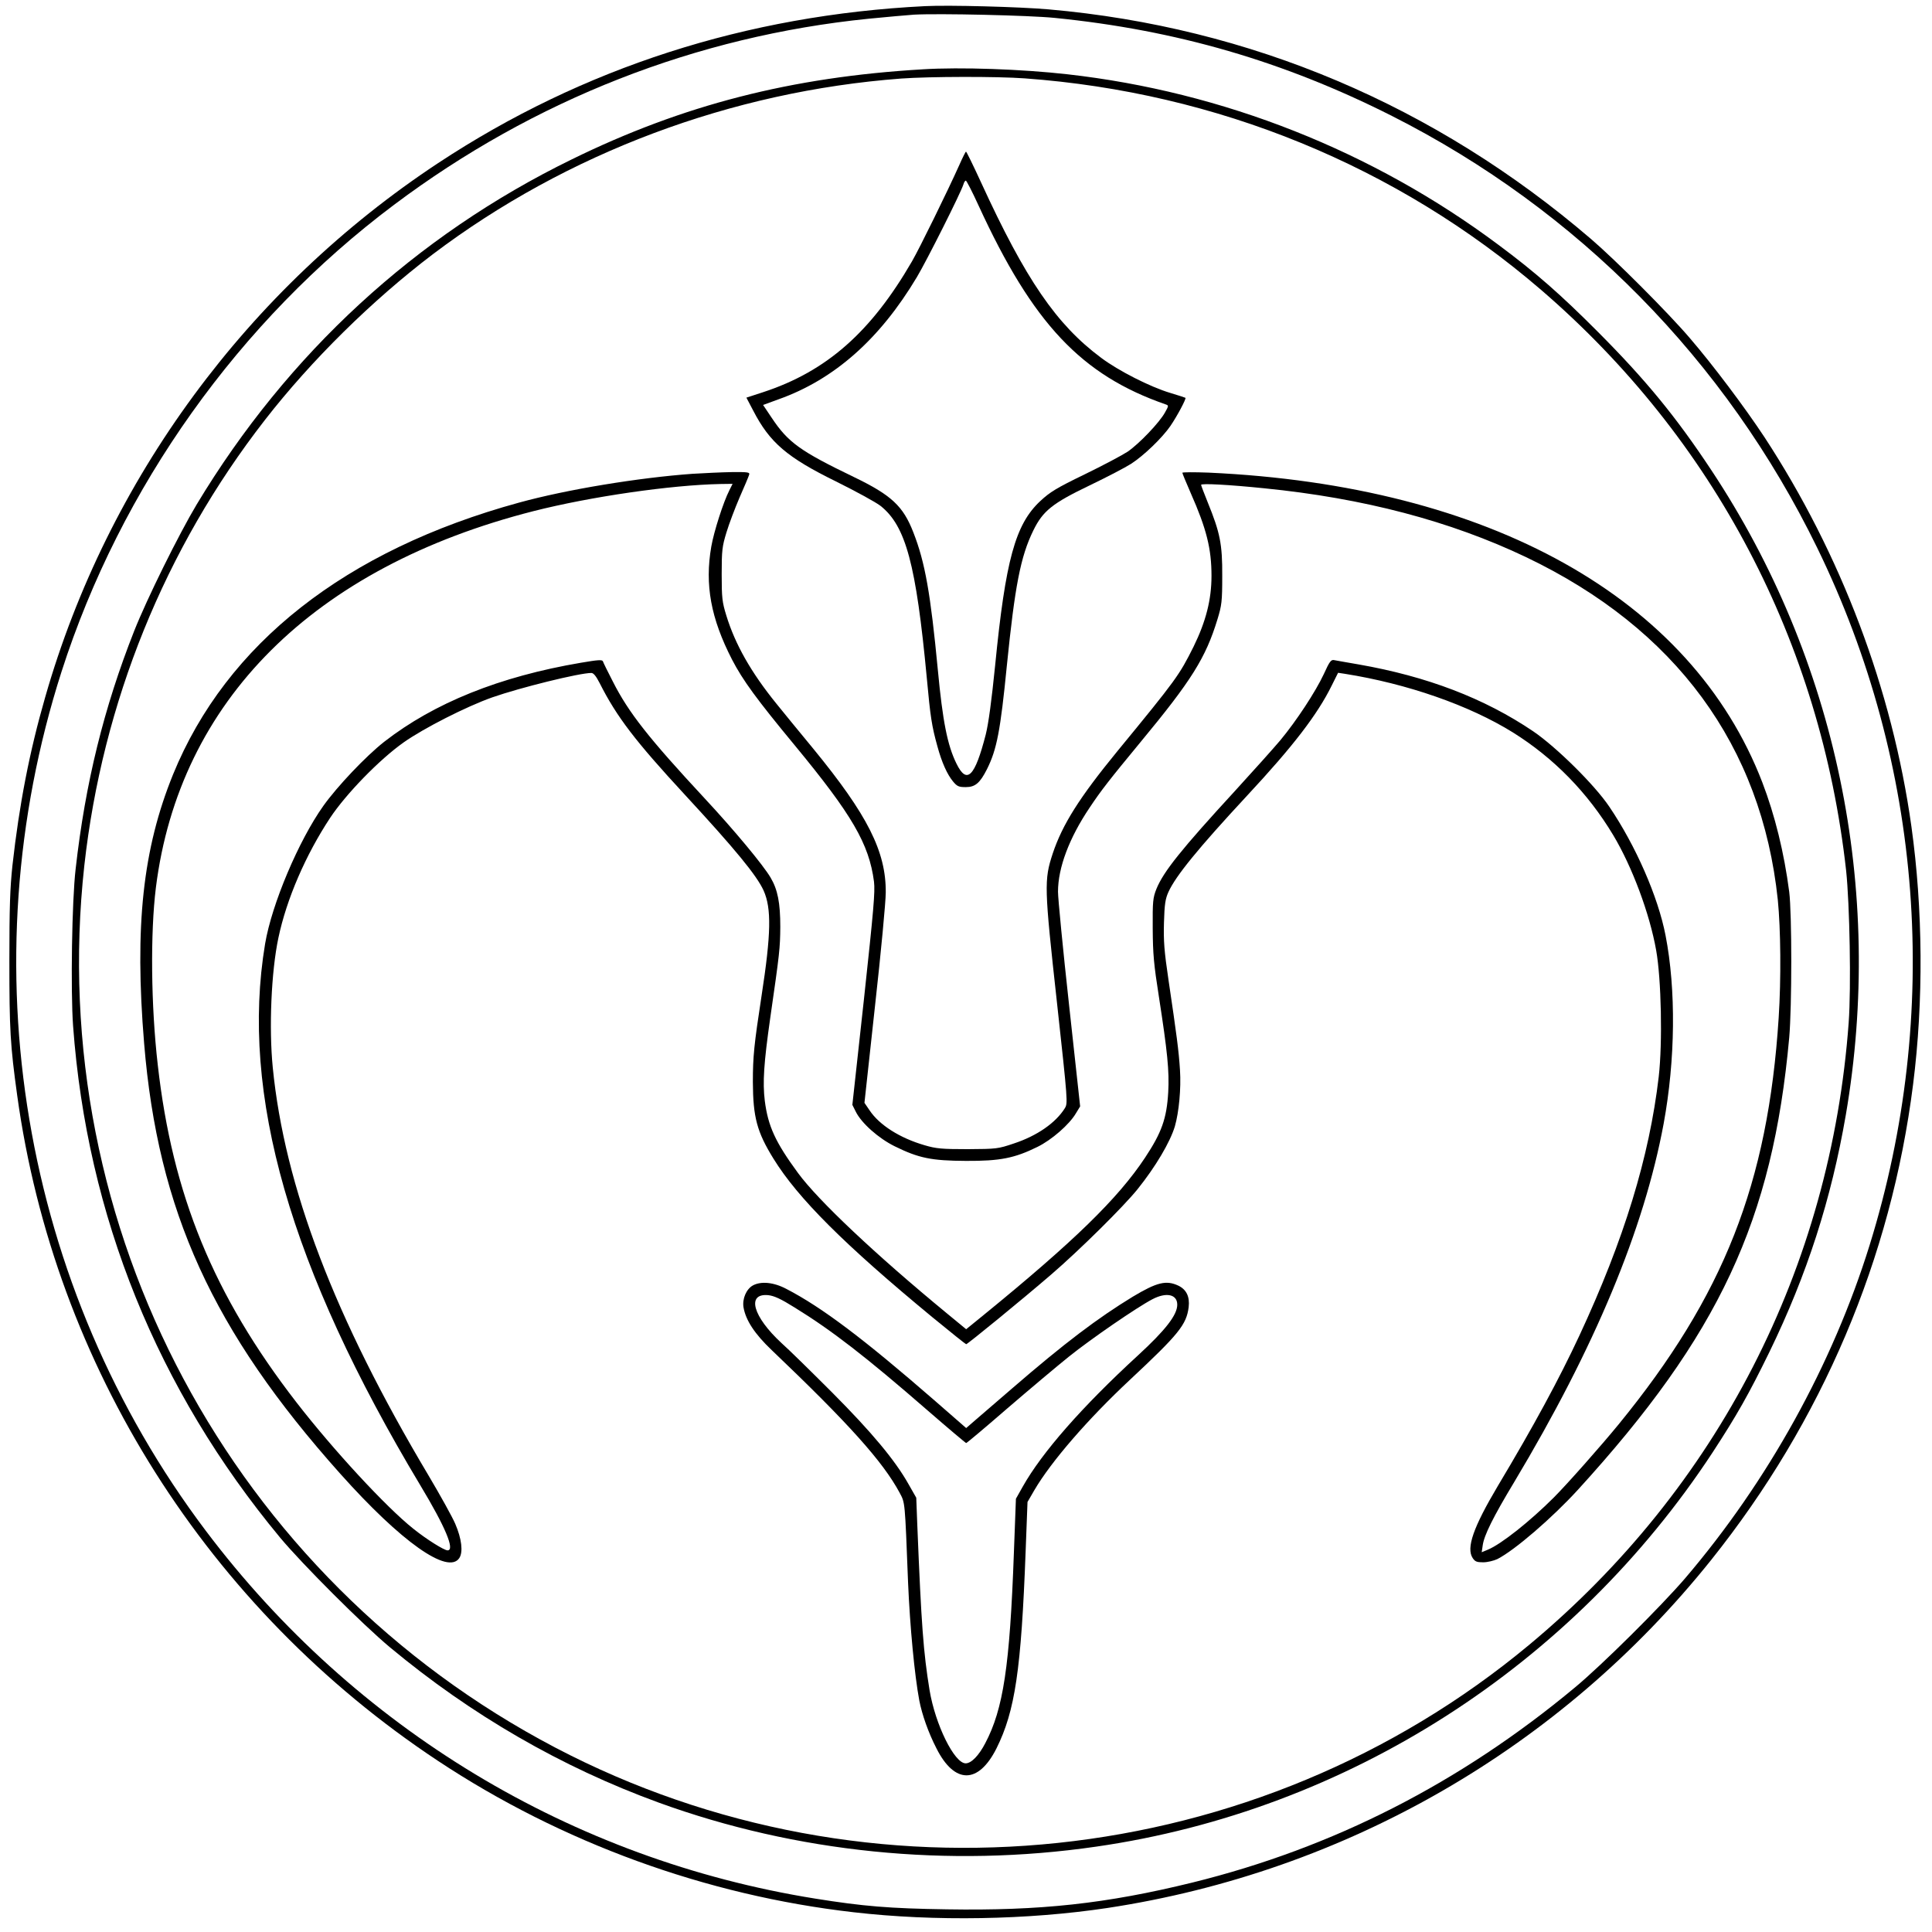
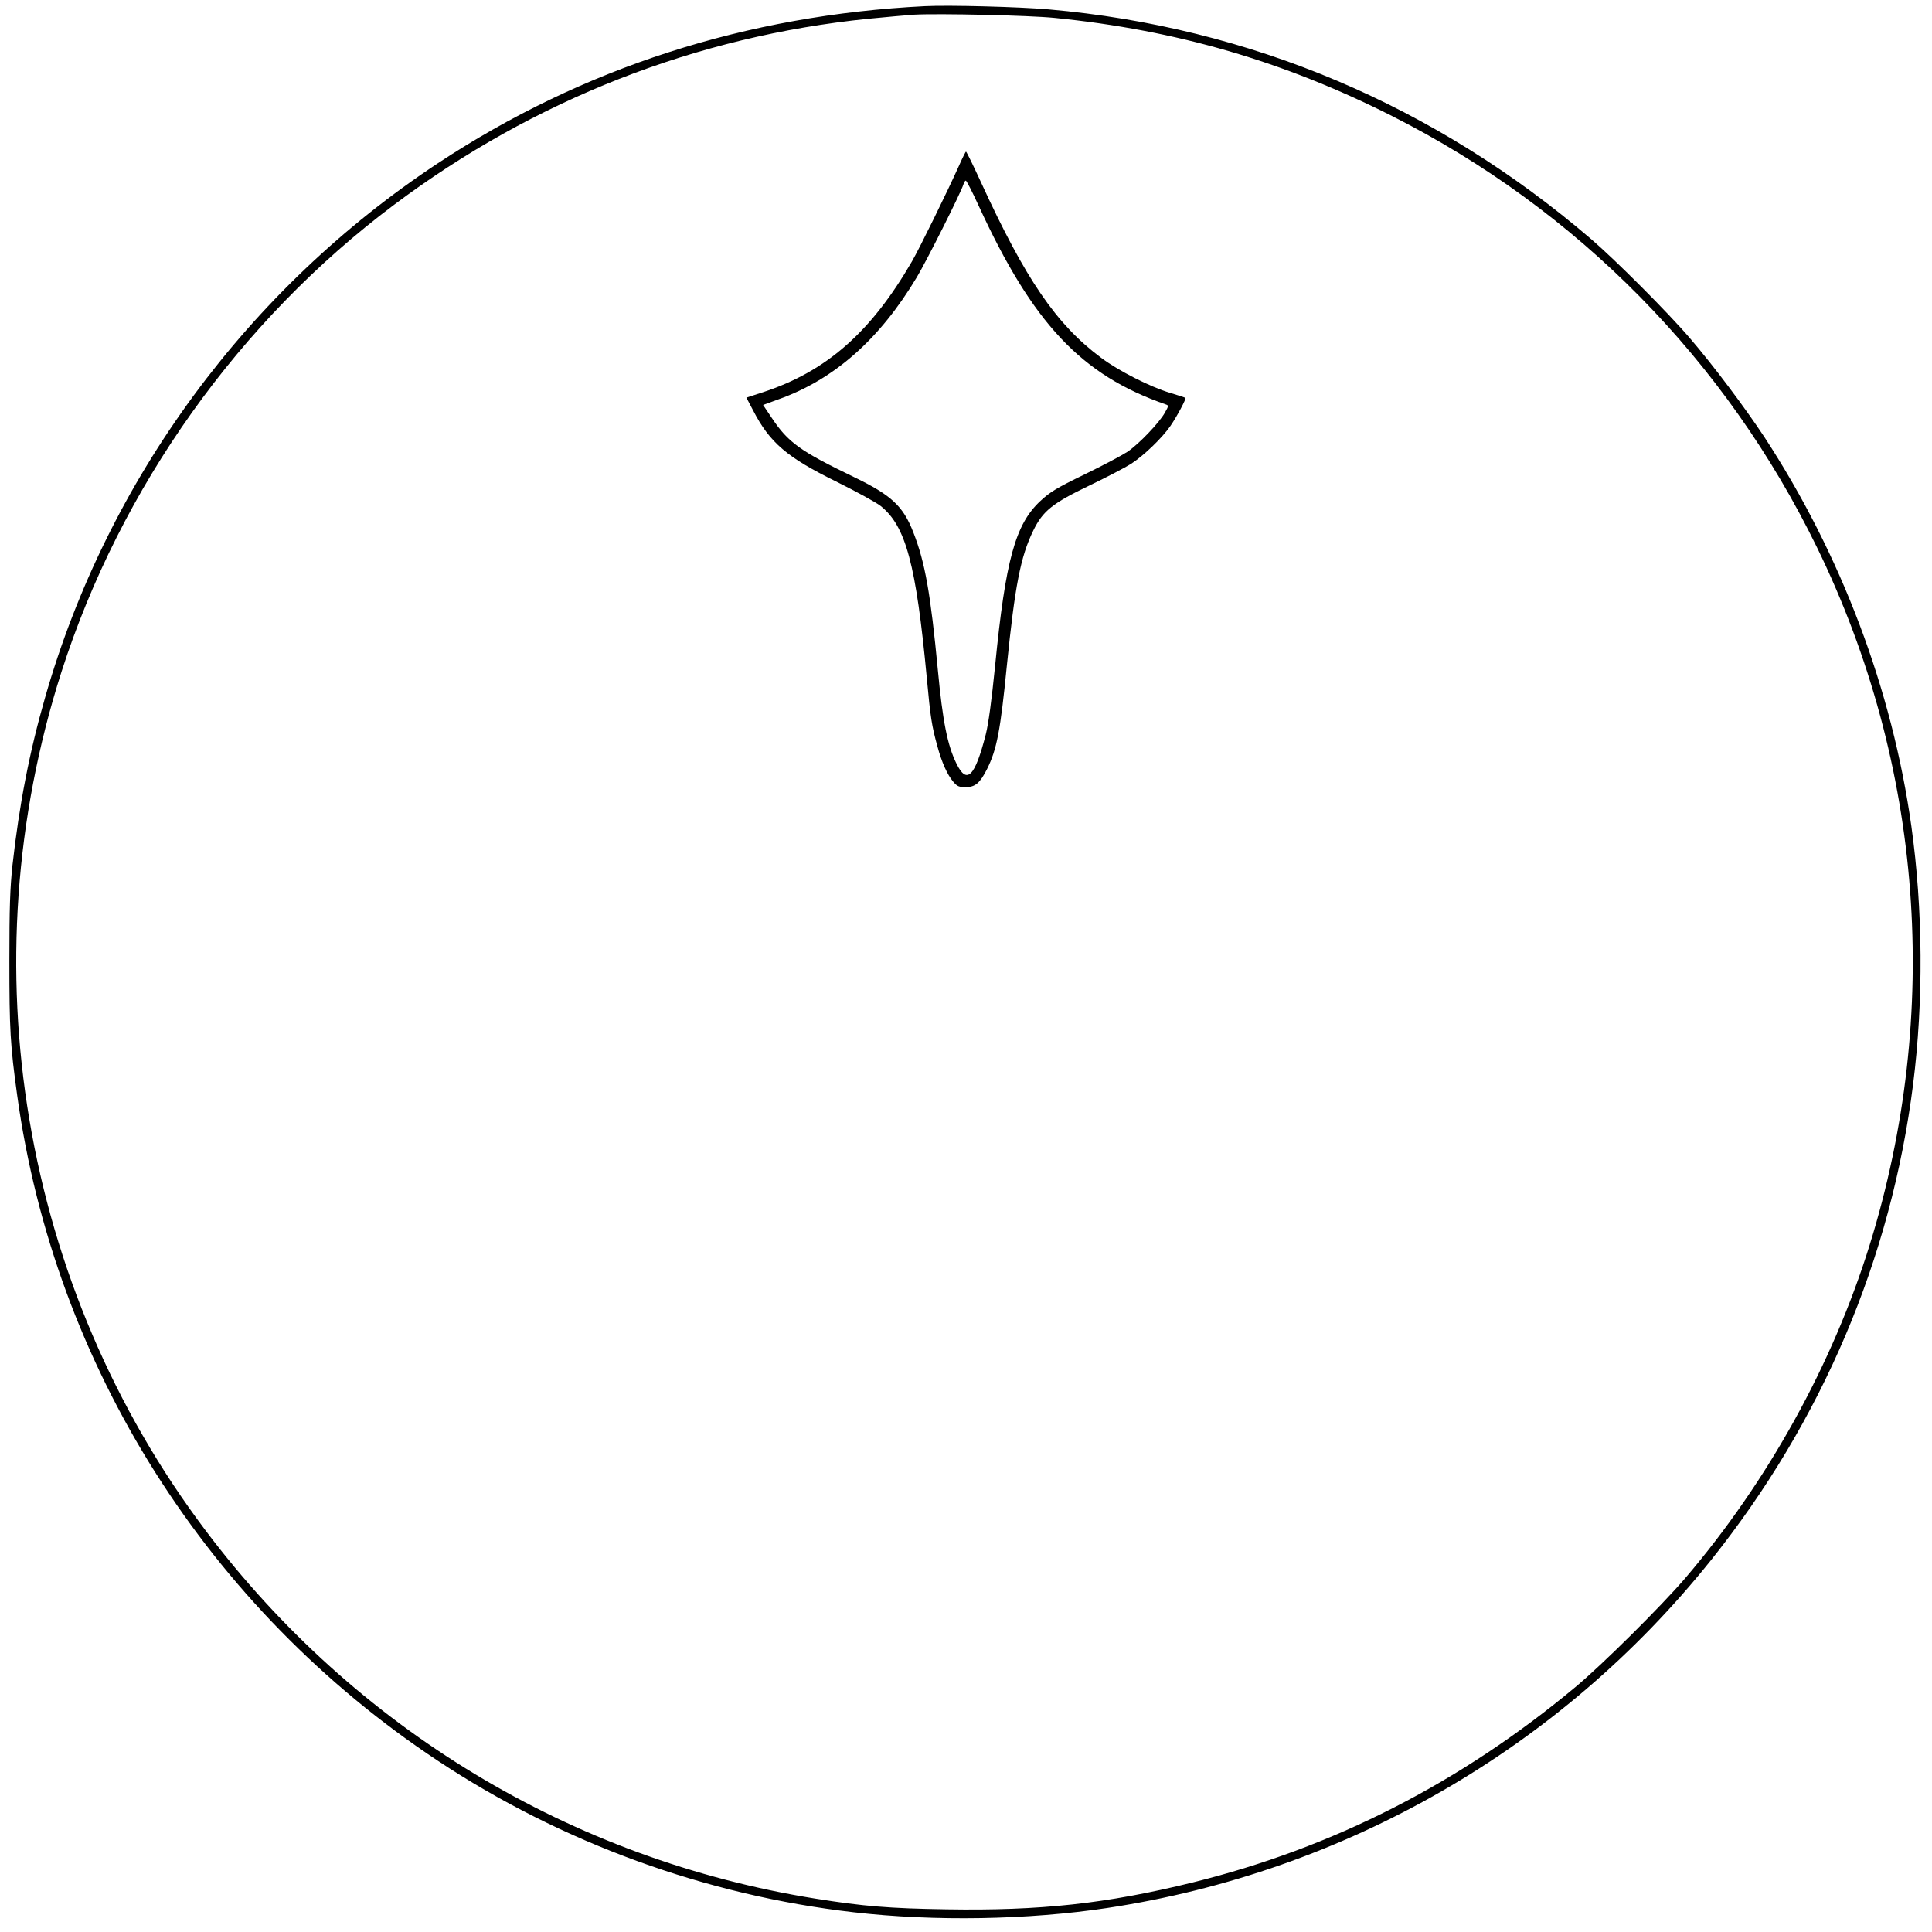
<svg xmlns="http://www.w3.org/2000/svg" version="1.0" width="300mm" height="300mm" viewBox="0 0 1134 1134" preserveAspectRatio="xMidYMid meet">
  <g transform="translate(0,1134) scale(0.1,-0.1)" fill="#000000" stroke="none">
    <path d="M5430 11304 c-1048 -52 -2011 -362 -2858 -921 -1117 -737 -1941 -1856 -2307 -3136 -92 -319 -152 -629 -192 -987 -14 -132 -18 -245 -18 -560 0 -403 5 -494 46 -790 219 -1587 1119 -3011 2469 -3905 726 -481 1574 -790 2440 -889 476 -55 1025 -45 1490 25 1399 212 2662 940 3544 2043 651 815 1056 1769 1185 2791 62 489 58 1028 -10 1515 -112 801 -413 1598 -863 2285 -115 174 -301 422 -437 580 -127 149 -439 461 -579 581 -915 785 -2001 1245 -3185 1349 -171 15 -586 26 -725 19z m760 -69 c713 -71 1346 -255 1981 -576 1089 -551 1958 -1433 2495 -2534 621 -1274 731 -2730 308 -4093 -218 -702 -598 -1388 -1084 -1957 -141 -164 -487 -508 -645 -639 -675 -562 -1420 -942 -2247 -1146 -505 -124 -892 -166 -1441 -157 -337 5 -491 18 -772 63 -1428 229 -2702 998 -3577 2159 -1081 1434 -1398 3321 -847 5042 347 1082 1042 2059 1952 2741 822 617 1775 990 2785 1092 108 11 229 21 267 24 147 8 676 -4 825 -19z" />
-     <path d="M5415 10933 c-769 -45 -1408 -209 -2060 -529 -915 -447 -1667 -1139 -2200 -2024 -106 -177 -293 -555 -368 -745 -177 -449 -286 -889 -343 -1395 -22 -186 -30 -715 -15 -922 82 -1115 494 -2134 1215 -3003 130 -156 487 -513 646 -645 477 -397 1005 -702 1575 -910 808 -294 1701 -385 2569 -259 1472 212 2795 1059 3619 2315 141 216 212 341 333 589 221 455 363 897 448 1390 227 1325 -55 2677 -789 3785 -207 313 -385 530 -665 811 -218 219 -367 350 -585 512 -738 551 -1616 898 -2530 1001 -266 30 -627 43 -850 29z m600 -53 c1129 -82 2186 -515 3030 -1241 1015 -874 1642 -2068 1791 -3409 21 -198 30 -685 15 -892 -105 -1439 -769 -2732 -1876 -3653 -1598 -1329 -3872 -1569 -5715 -603 -1902 997 -2999 3052 -2765 5178 106 954 472 1859 1060 2615 272 350 629 702 986 973 786 594 1752 956 2749 1031 166 12 562 13 725 1z" />
    <path d="M5631 10372 c-70 -156 -233 -488 -278 -566 -241 -416 -502 -646 -874 -768 l-98 -32 40 -76 c97 -188 199 -275 486 -416 117 -58 234 -122 261 -143 149 -118 209 -343 272 -1011 21 -229 29 -281 62 -400 26 -96 58 -166 92 -207 24 -29 34 -33 75 -33 55 0 83 24 124 105 58 116 79 225 117 610 47 465 80 638 155 791 56 115 112 160 331 265 102 49 211 106 242 126 74 47 184 153 232 223 39 57 94 160 88 165 -2 1 -42 15 -90 29 -117 35 -304 130 -405 206 -262 195 -443 459 -704 1028 -46 100 -86 182 -89 182 -3 -1 -20 -35 -39 -78z m113 -239 c318 -692 603 -995 1099 -1167 17 -6 17 -8 -5 -47 -33 -60 -152 -184 -219 -230 -32 -21 -145 -81 -252 -133 -167 -81 -204 -104 -261 -157 -147 -137 -204 -347 -265 -965 -21 -208 -39 -341 -55 -405 -64 -249 -111 -296 -172 -171 -53 107 -81 250 -109 547 -43 451 -75 634 -144 810 -60 155 -129 219 -351 326 -313 151 -384 202 -480 346 l-51 76 90 33 c327 116 595 353 813 718 58 97 259 497 273 544 3 12 10 22 14 22 4 0 38 -66 75 -147z" />
-     <path d="M4065 8559 c-318 -23 -738 -92 -1018 -169 -1019 -279 -1718 -829 -2031 -1595 -178 -438 -227 -890 -170 -1580 81 -982 402 -1687 1151 -2525 358 -401 633 -595 699 -495 23 35 14 113 -24 201 -16 38 -87 166 -157 284 -552 926 -845 1695 -914 2394 -23 232 -9 563 33 761 48 228 160 487 304 705 93 140 289 342 432 443 118 83 367 210 520 264 163 57 510 143 581 143 13 0 28 -19 49 -60 100 -198 209 -340 500 -655 295 -319 422 -474 462 -562 47 -105 44 -255 -12 -618 -44 -288 -51 -355 -51 -506 1 -207 24 -293 121 -450 144 -233 417 -505 932 -930 106 -87 196 -159 199 -159 8 0 332 265 499 409 164 141 425 399 507 501 106 132 191 276 219 369 24 84 37 222 30 330 -7 113 -20 209 -67 526 -26 175 -30 232 -27 340 3 107 8 139 26 179 43 95 176 258 462 566 270 290 413 476 497 647 l37 74 40 -6 c366 -58 730 -185 986 -344 240 -150 439 -353 589 -603 111 -185 214 -461 252 -676 30 -168 38 -541 15 -742 -55 -471 -203 -955 -466 -1520 -118 -253 -267 -529 -479 -883 -143 -241 -186 -363 -147 -422 14 -21 24 -25 62 -25 24 0 62 9 83 19 102 52 321 241 472 406 829 908 1144 1583 1241 2655 16 183 16 727 0 855 -30 231 -84 450 -158 643 -416 1081 -1601 1743 -3251 1818 -84 3 -153 3 -153 -1 0 -4 22 -57 49 -119 93 -210 122 -327 122 -486 0 -140 -33 -268 -105 -415 -84 -168 -99 -190 -449 -616 -221 -270 -321 -428 -378 -599 -51 -155 -50 -196 25 -875 64 -585 64 -590 46 -620 -54 -86 -163 -162 -300 -207 -92 -31 -100 -32 -270 -33 -153 0 -185 3 -253 23 -145 42 -266 119 -323 205 l-30 44 62 569 c35 313 63 612 63 665 2 241 -107 456 -425 844 -82 99 -179 218 -217 265 -149 184 -242 348 -294 518 -24 78 -27 102 -27 242 0 140 3 163 28 245 15 50 50 142 77 205 28 63 53 123 56 133 5 15 -4 17 -103 16 -60 -1 -163 -6 -229 -10z m216 -97 c-35 -68 -91 -243 -106 -330 -39 -224 -3 -421 122 -664 63 -121 143 -231 368 -503 336 -407 436 -578 465 -800 7 -60 -2 -162 -59 -690 l-68 -620 20 -40 c33 -67 133 -156 228 -203 142 -70 216 -85 419 -86 200 -1 285 16 419 82 84 41 188 132 226 197 l25 41 -65 595 c-36 327 -65 626 -65 665 0 141 66 316 186 494 68 102 115 162 299 385 299 361 382 494 451 720 25 82 28 104 28 255 1 187 -13 254 -85 431 -21 52 -39 99 -39 103 0 10 164 1 370 -20 583 -58 1092 -192 1537 -404 879 -420 1383 -1107 1478 -2012 17 -170 20 -463 5 -693 -63 -973 -322 -1630 -939 -2385 -103 -126 -304 -353 -381 -430 -139 -139 -309 -274 -387 -306 l-36 -15 6 41 c8 58 60 164 186 373 472 788 761 1482 876 2102 69 375 73 787 11 1105 -44 227 -175 526 -330 755 -86 128 -311 350 -446 442 -288 195 -625 323 -1025 393 -66 11 -130 23 -142 25 -20 5 -28 -5 -63 -82 -48 -103 -161 -275 -255 -388 -37 -44 -156 -177 -264 -295 -319 -347 -421 -475 -463 -577 -21 -53 -23 -73 -22 -233 1 -150 6 -208 37 -405 49 -316 61 -432 54 -556 -9 -154 -38 -236 -136 -384 -159 -240 -418 -492 -948 -924 l-102 -83 -113 93 c-419 345 -756 663 -874 824 -133 181 -176 275 -195 424 -13 108 -6 219 32 486 55 381 58 409 59 535 0 140 -15 218 -57 289 -43 73 -212 277 -388 466 -325 350 -445 501 -538 685 -30 58 -56 111 -58 118 -4 11 -29 9 -129 -8 -478 -81 -862 -236 -1155 -464 -108 -85 -275 -261 -357 -376 -145 -204 -303 -577 -342 -810 -147 -881 146 -1903 911 -3178 147 -244 205 -382 160 -382 -20 0 -124 65 -201 127 -160 127 -471 464 -687 743 -485 627 -727 1216 -813 1980 -40 348 -44 774 -11 1040 137 1095 925 1881 2217 2210 335 85 804 153 1096 159 l72 1 -19 -38z" />
-     <path d="M4419 3795 c-38 -21 -63 -78 -55 -128 13 -76 65 -156 166 -252 452 -431 652 -654 750 -836 33 -62 31 -44 50 -529 11 -258 38 -543 66 -692 16 -82 53 -188 101 -281 106 -210 246 -210 352 1 109 219 145 461 171 1156 l11 290 40 69 c99 169 315 418 560 647 289 270 333 325 346 428 7 61 -13 103 -61 126 -71 33 -125 20 -267 -65 -205 -125 -399 -271 -709 -539 -91 -78 -188 -162 -217 -187 l-52 -45 -188 164 c-413 359 -659 545 -868 653 -74 39 -148 46 -196 20z m246 -130 c216 -133 418 -289 780 -604 121 -105 223 -191 226 -191 4 0 112 91 240 202 129 111 293 249 364 306 131 105 399 289 489 336 82 43 146 29 146 -32 0 -60 -69 -149 -230 -297 -329 -302 -564 -570 -677 -771 l-40 -71 -12 -319 c-24 -664 -62 -915 -168 -1116 -38 -73 -82 -118 -115 -118 -66 0 -178 226 -212 430 -36 222 -48 378 -72 972 l-6 157 -45 79 c-79 141 -218 307 -448 538 -121 121 -254 252 -297 290 -169 156 -208 294 -79 282 35 -4 73 -21 156 -73z" />
  </g>
</svg>